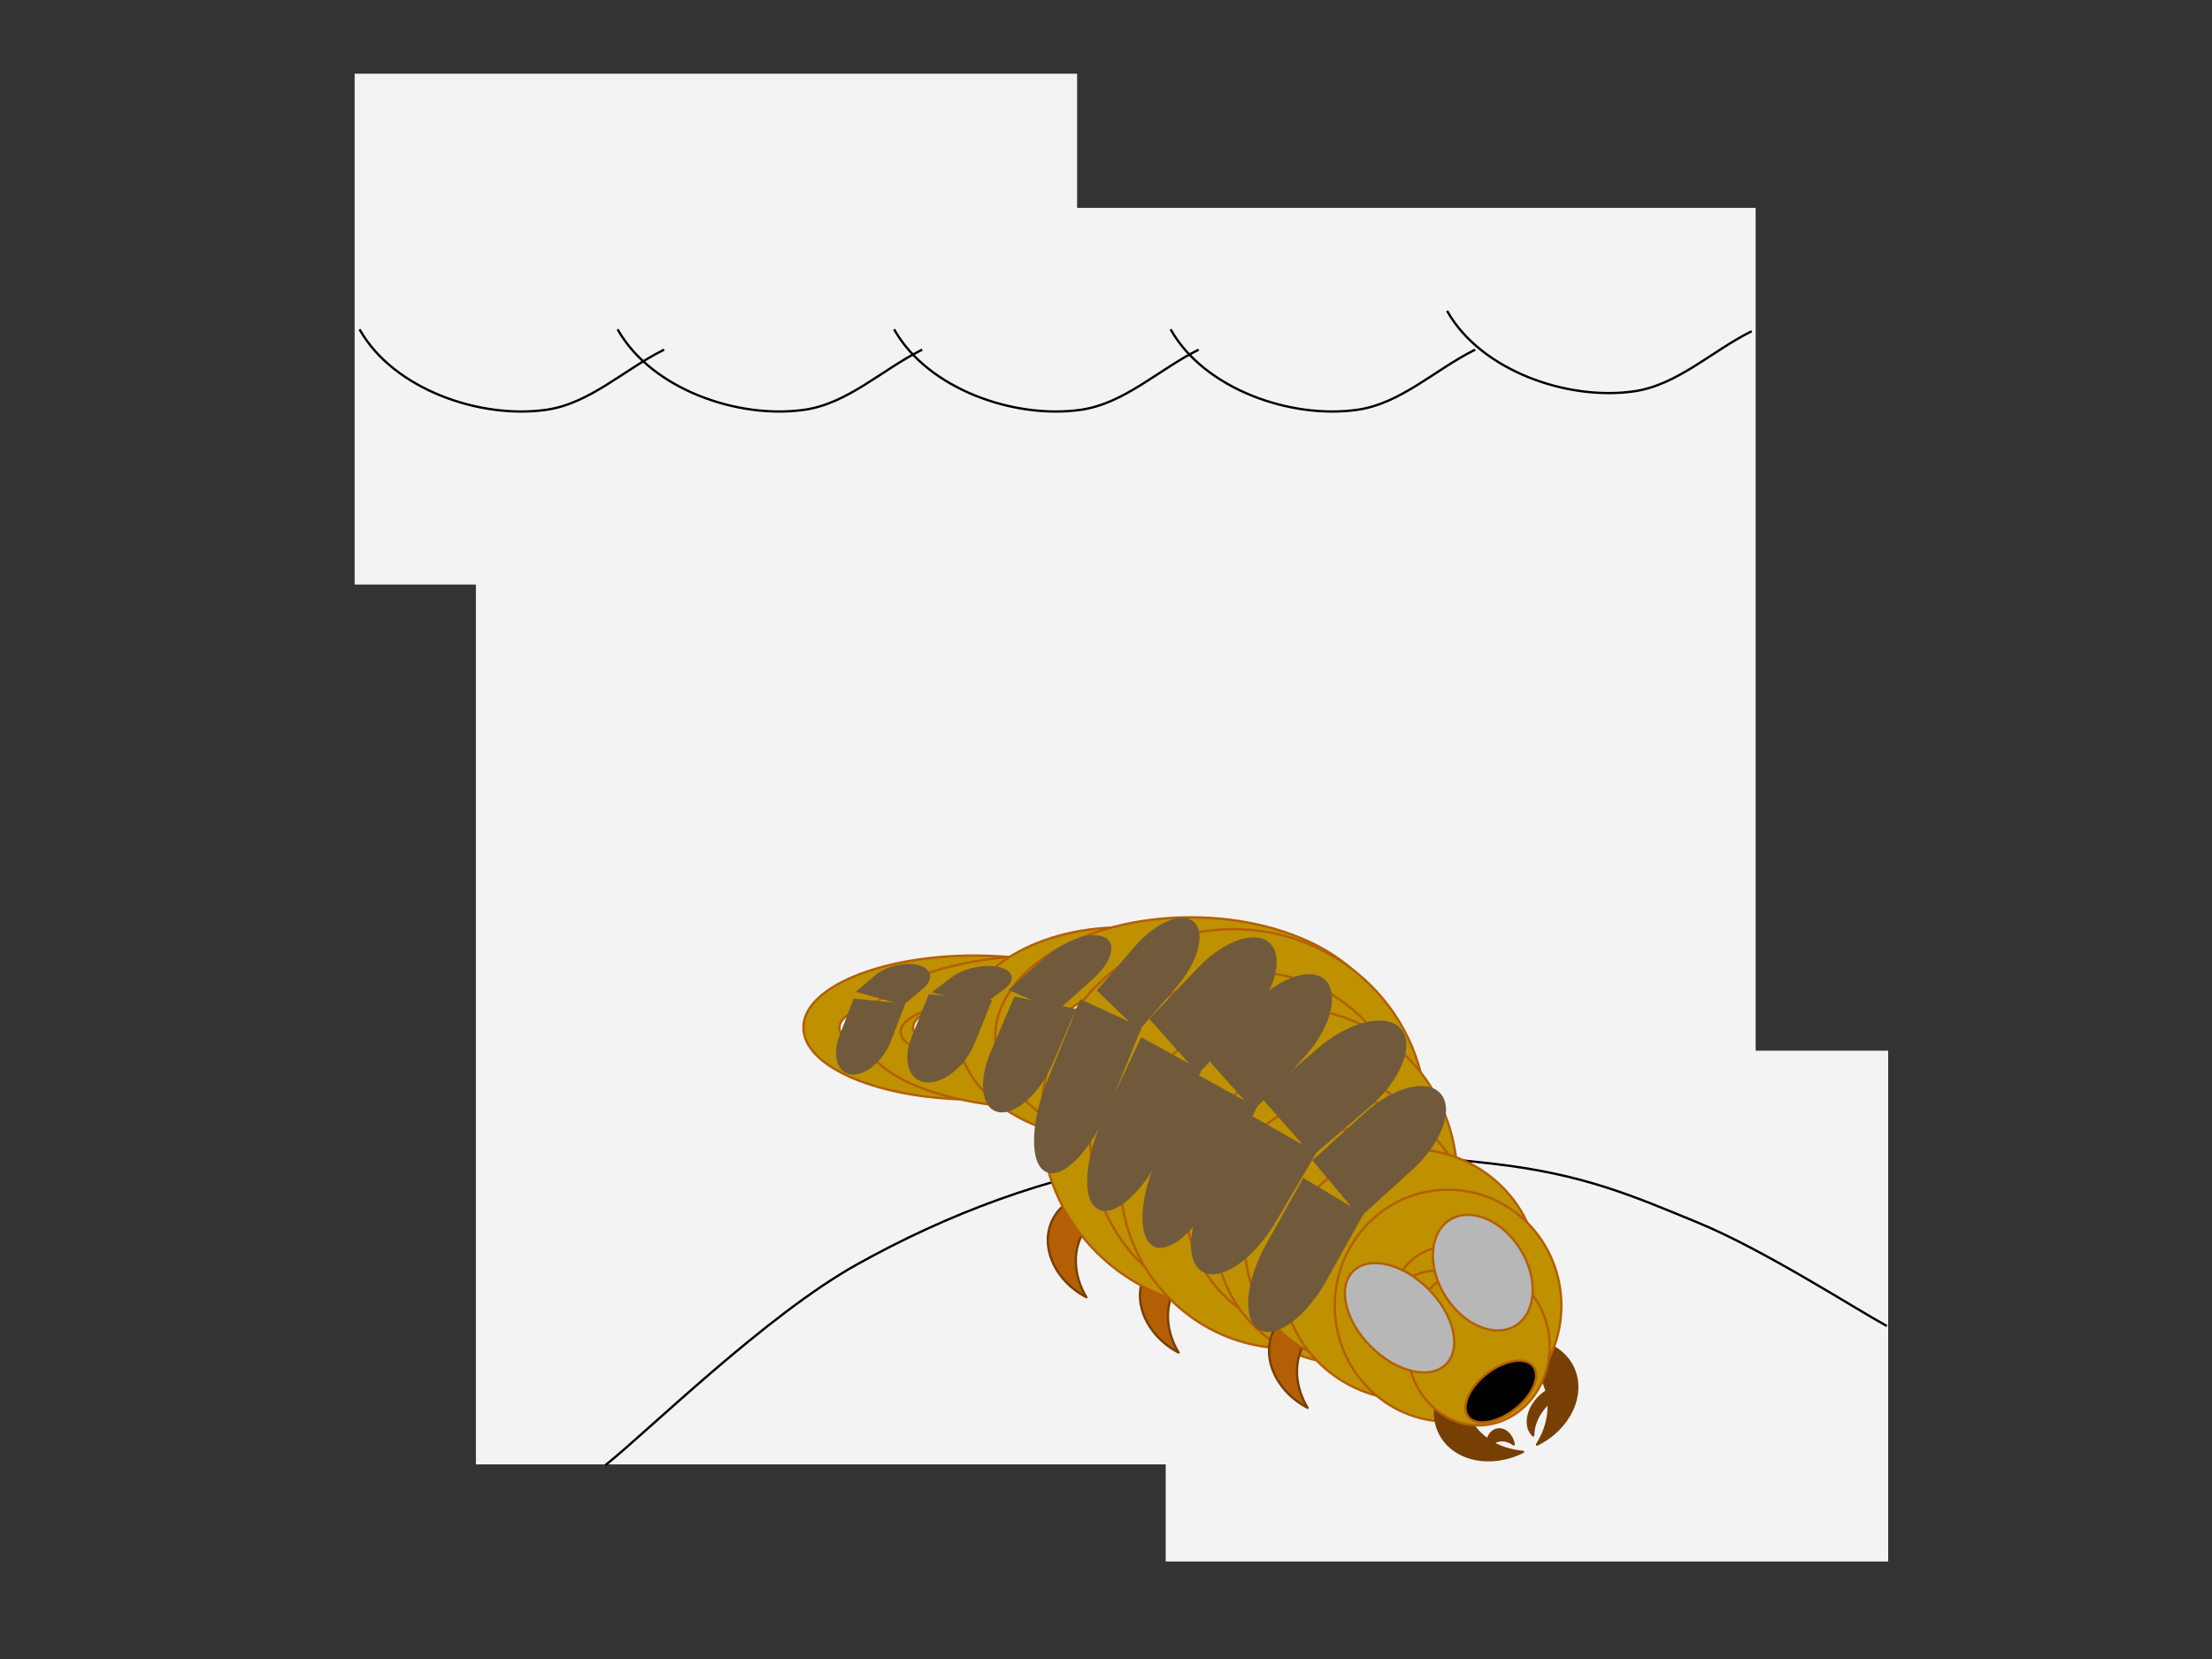
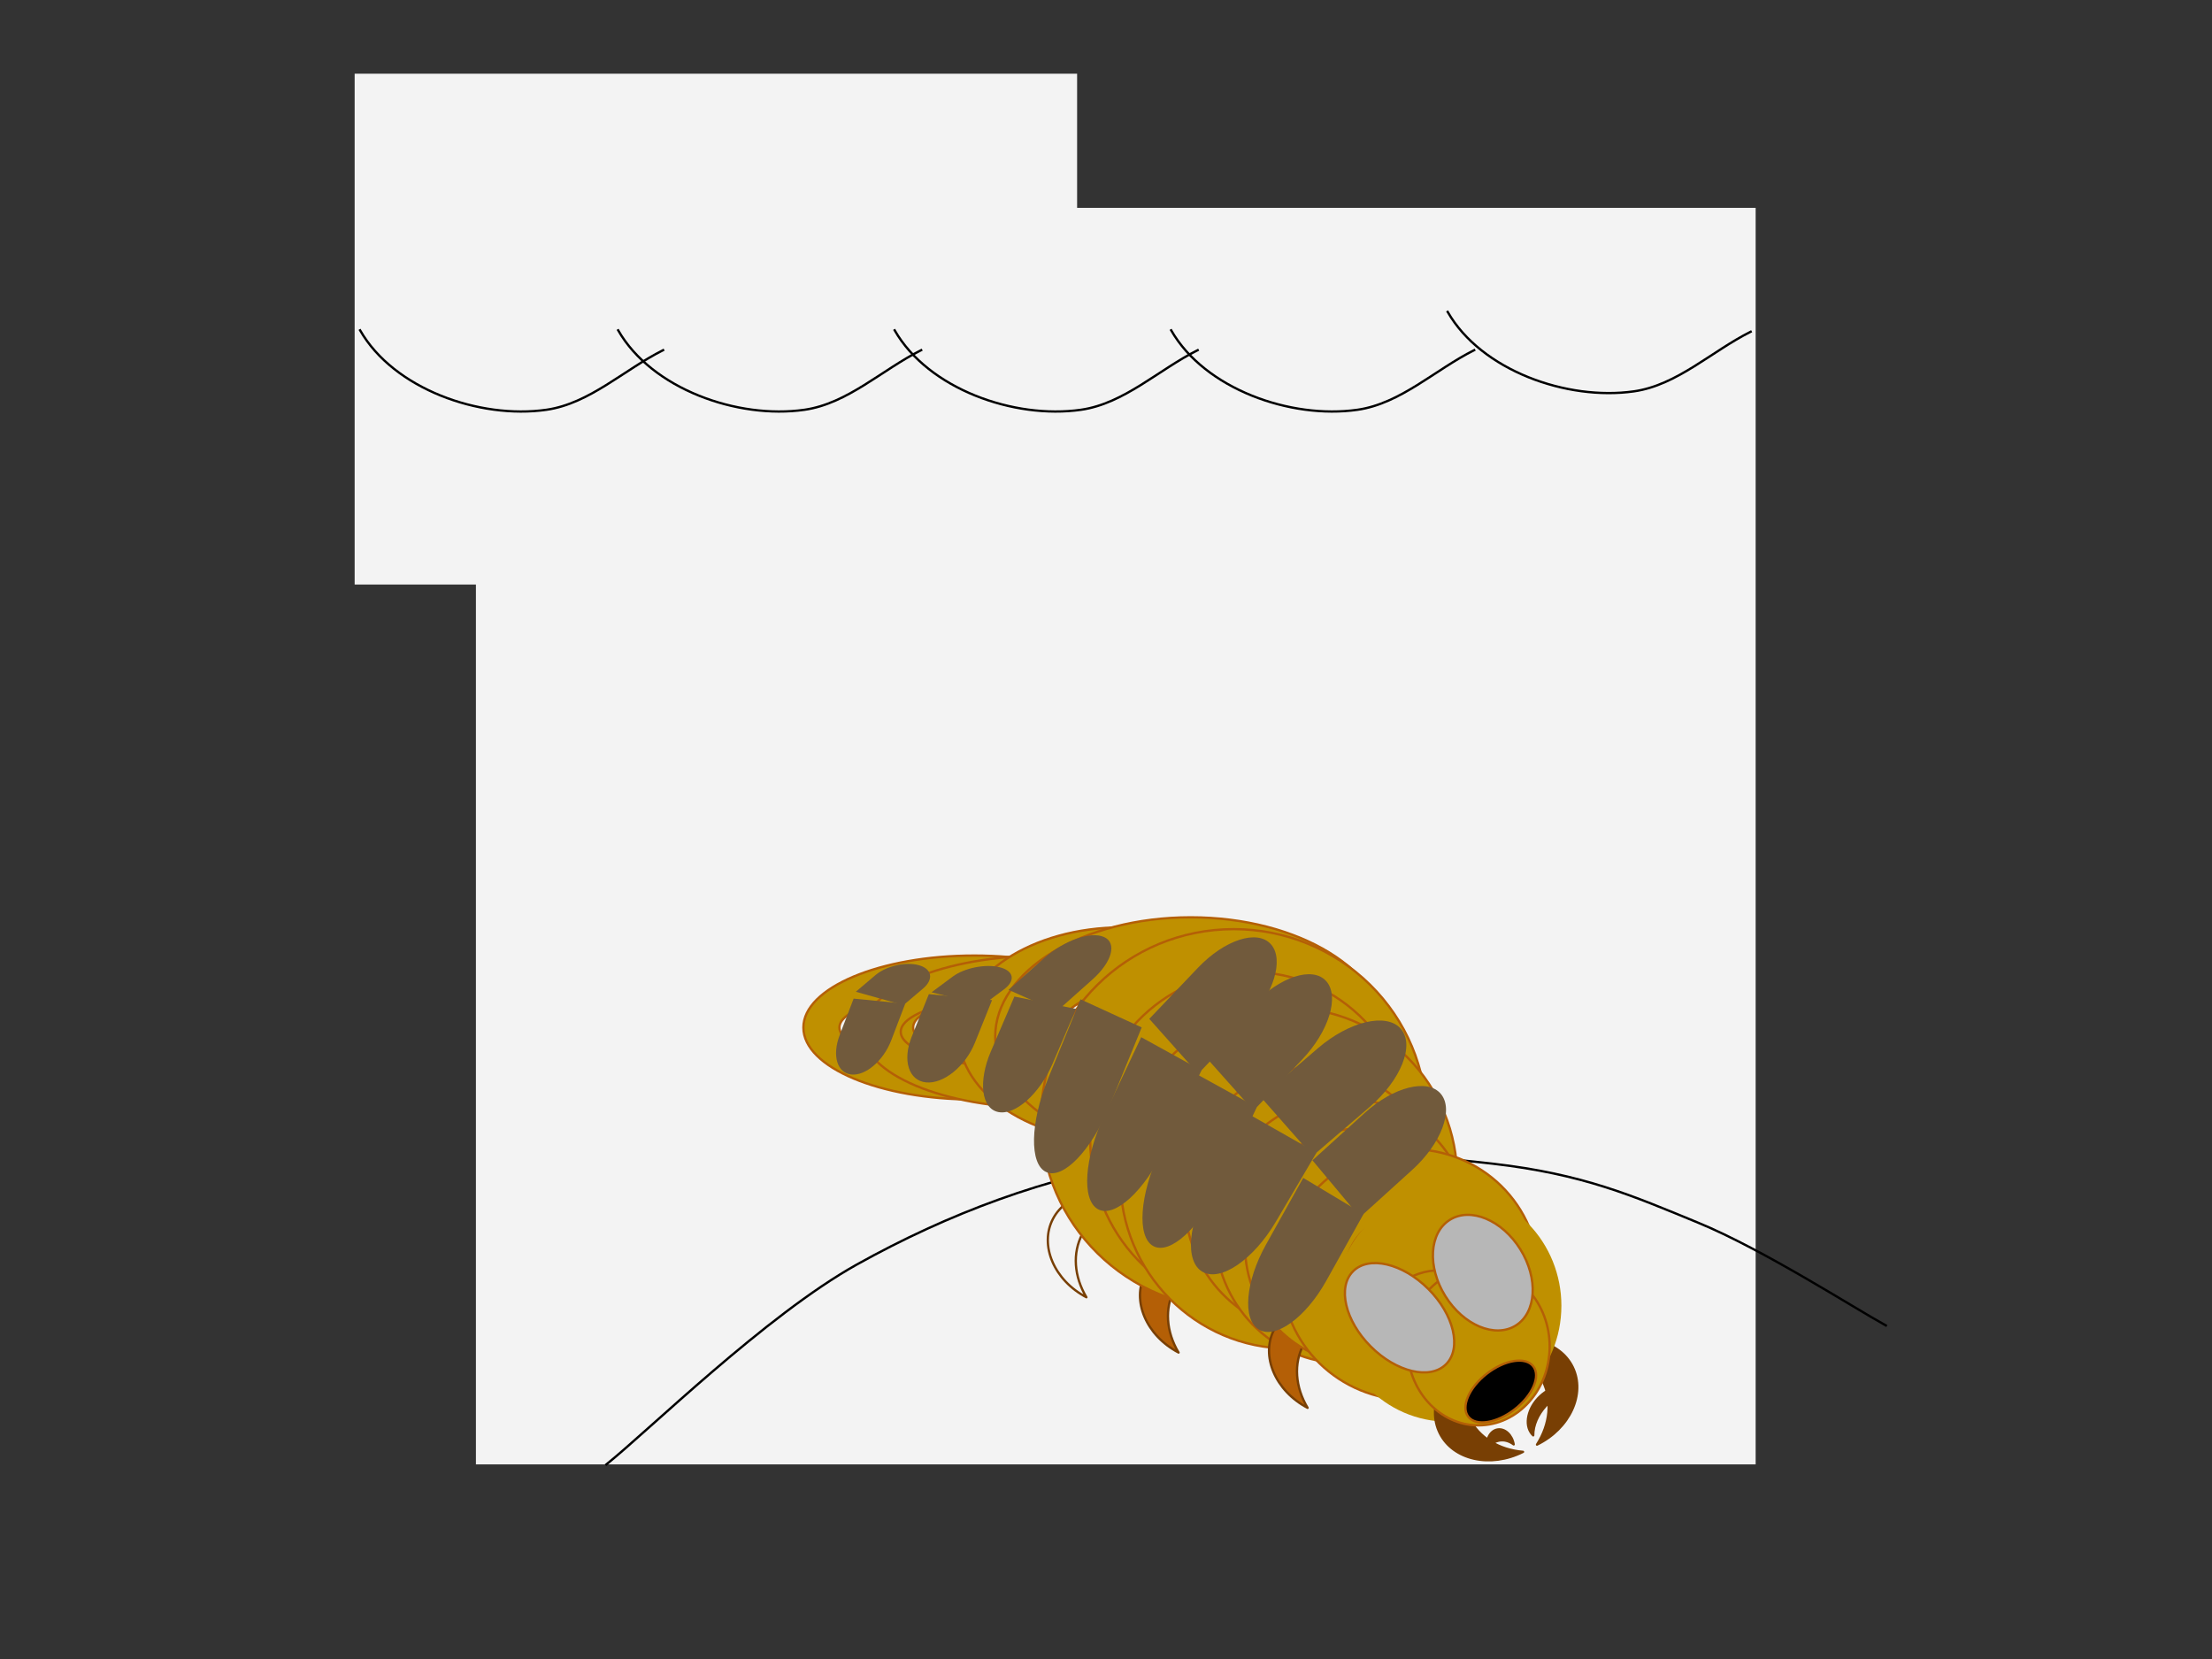
<svg xmlns="http://www.w3.org/2000/svg" version="1.1" viewBox="0.0 0.0 960.0 720.0" fill="none" stroke="none" stroke-linecap="square" stroke-miterlimit="10">
  <rect x="0.0" y="0.0" width="960.0" height="720.0" fill="#333333" stroke="none" />
  <clipPath id="p.0">
    <path d="m0 0l960.0 0l0 720.0l-960.0 0l0 -720.0z" clip-rule="nonzero" />
  </clipPath>
  <g clip-path="url(#p.0)">
    <path fill="#000000" fill-opacity="0.0" d="m0 0l960.0 0l0 720.0l-960.0 0z" fill-rule="evenodd" />
    <path fill="#b45f06" d="m361.451 480.18l0 0c-15.099 -3.288 -22.093 -10.106 -15.622 -15.228c6.471 -5.123 23.956 -6.61 39.055 -3.323l0 0c-11.371 0.316 -20.776 2.65 -25.386 6.299c-4.61 3.649 -3.886 8.189 1.953 12.252z" fill-rule="evenodd" />
    <path stroke="#783f04" stroke-width="1.0" stroke-linejoin="round" stroke-linecap="butt" d="m361.451 480.18l0 0c-15.099 -3.288 -22.093 -10.106 -15.622 -15.228c6.471 -5.123 23.956 -6.61 39.055 -3.323l0 0c-11.371 0.316 -20.776 2.65 -25.386 6.299c-4.61 3.649 -3.886 8.189 1.953 12.252z" fill-rule="evenodd" />
    <path fill="#f3f3f3" d="m206.543 90.215l555.402 0l0 545.323l-555.402 0z" fill-rule="evenodd" />
    <path fill="#f3f3f3" d="m153.916 31.987l313.543 0l0 221.701l-313.543 0z" fill-rule="evenodd" />
    <path fill="#bf9000" d="m380.668 445.95l0 0c0 -17.256 33.201 -31.244 74.157 -31.244l0 0c40.956 0 74.157 13.988 74.157 31.244l0 0c0 17.256 -33.201 31.244 -74.157 31.244l0 0c-40.956 0 -74.157 -13.988 -74.157 -31.244zm15.622 0l0 0c0 8.628 26.207 15.622 58.535 15.622c32.328 0 58.535 -6.994 58.535 -15.622c0 -8.628 -26.207 -15.622 -58.535 -15.622l0 0c-32.328 0 -58.535 6.994 -58.535 15.622z" fill-rule="evenodd" />
    <path stroke="#b45f06" stroke-width="1.0" stroke-linejoin="round" stroke-linecap="butt" d="m380.668 445.95l0 0c0 -17.256 33.201 -31.244 74.157 -31.244l0 0c40.956 0 74.157 13.988 74.157 31.244l0 0c0 17.256 -33.201 31.244 -74.157 31.244l0 0c-40.956 0 -74.157 -13.988 -74.157 -31.244zm15.622 0l0 0c0 8.628 26.207 15.622 58.535 15.622c32.328 0 58.535 -6.994 58.535 -15.622c0 -8.628 -26.207 -15.622 -58.535 -15.622l0 0c-32.328 0 -58.535 6.994 -58.535 15.622z" fill-rule="evenodd" />
-     <path fill="#f3f3f3" d="m505.916 455.987l313.543 0l0 221.701l-313.543 0z" fill-rule="evenodd" />
-     <path fill="#000000" fill-opacity="0.0" d="m263.171 635.532c18.113 -14.454 69.196 -64.699 108.677 -86.725c39.481 -22.025 82.219 -38.132 128.21 -45.428c45.991 -7.296 108.254 -2.891 147.735 1.652c39.481 4.543 60.706 13.903 89.15 25.604c28.444 11.701 67.927 37.169 81.512 44.603" fill-rule="evenodd" />
    <path stroke="#000000" stroke-width="1.0" stroke-linejoin="round" stroke-linecap="butt" d="m263.171 635.532c18.113 -14.454 69.196 -64.699 108.677 -86.725c39.481 -22.025 82.219 -38.132 128.21 -45.428c45.991 -7.296 108.254 -2.891 147.735 1.652c39.481 4.543 60.706 13.903 89.15 25.604c28.444 11.701 67.927 37.169 81.512 44.603" fill-rule="evenodd" />
    <path fill="#000000" fill-opacity="0.0" d="m1137.126 129.341l620.85 0l0 42.016l-620.85 0z" fill-rule="evenodd" />
    <path fill="#783f04" d="m646.541 584.841l0 0c14.229 -6.941 30.354 -3.14 36.016 8.488c5.662 11.628 -1.283 26.682 -15.512 33.622l0 0c5.689 -8.926 6.664 -19.055 2.63 -27.339c-4.034 -8.284 -12.604 -13.757 -23.134 -14.772z" fill-rule="evenodd" />
    <path stroke="#783f04" stroke-width="1.0" stroke-linejoin="round" stroke-linecap="butt" d="m646.541 584.841l0 0c14.229 -6.941 30.354 -3.14 36.016 8.488c5.662 11.628 -1.283 26.682 -15.512 33.622l0 0c5.689 -8.926 6.664 -19.055 2.63 -27.339c-4.034 -8.284 -12.604 -13.757 -23.134 -14.772z" fill-rule="evenodd" />
-     <path fill="#b45f06" d="m471.493 563l0 0c-14.02 -7.341 -20.514 -22.577 -14.504 -34.031c6.01 -11.454 22.247 -14.789 36.268 -7.449l0 0c-10.559 0.713 -19.293 5.934 -23.575 14.094c-4.281 8.16 -3.61 18.306 1.811 27.386z" fill-rule="evenodd" />
    <path stroke="#783f04" stroke-width="1.0" stroke-linejoin="round" stroke-linecap="butt" d="m471.493 563l0 0c-14.02 -7.341 -20.514 -22.577 -14.504 -34.031c6.01 -11.454 22.247 -14.789 36.268 -7.449l0 0c-10.559 0.713 -19.293 5.934 -23.575 14.094c-4.281 8.16 -3.61 18.306 1.811 27.386z" fill-rule="evenodd" />
    <path fill="#bf9000" d="m348.668 445.95l0 0c0 -17.256 33.201 -31.244 74.157 -31.244l0 0c40.956 0 74.157 13.988 74.157 31.244l0 0c0 17.256 -33.201 31.244 -74.157 31.244l0 0c-40.956 0 -74.157 -13.988 -74.157 -31.244zm15.622 0l0 0c0 8.628 26.207 15.622 58.535 15.622c32.328 0 58.535 -6.994 58.535 -15.622c0 -8.628 -26.207 -15.622 -58.535 -15.622l0 0c-32.328 0 -58.535 6.994 -58.535 15.622z" fill-rule="evenodd" />
    <path stroke="#b45f06" stroke-width="1.0" stroke-linejoin="round" stroke-linecap="butt" d="m348.668 445.95l0 0c0 -17.256 33.201 -31.244 74.157 -31.244l0 0c40.956 0 74.157 13.988 74.157 31.244l0 0c0 17.256 -33.201 31.244 -74.157 31.244l0 0c-40.956 0 -74.157 -13.988 -74.157 -31.244zm15.622 0l0 0c0 8.628 26.207 15.622 58.535 15.622c32.328 0 58.535 -6.994 58.535 -15.622c0 -8.628 -26.207 -15.622 -58.535 -15.622l0 0c-32.328 0 -58.535 6.994 -58.535 15.622z" fill-rule="evenodd" />
    <path fill="#bf9000" d="m374.381 447.805l0 0c0 -18.265 35.253 -33.071 78.74 -33.071l0 0c43.487 0 78.74 14.806 78.74 33.071l0 0c0 18.265 -35.253 33.071 -78.74 33.071l0 0c-43.487 0 -78.74 -14.806 -78.74 -33.071zm16.535 0c0 9.132 27.85 16.535 62.205 16.535c34.355 0 62.205 -7.403 62.205 -16.535c0 -9.132 -27.85 -16.535 -62.205 -16.535l0 0c-34.355 0 -62.205 7.403 -62.205 16.535z" fill-rule="evenodd" />
    <path stroke="#b45f06" stroke-width="1.0" stroke-linejoin="round" stroke-linecap="butt" d="m374.381 447.805l0 0c0 -18.265 35.253 -33.071 78.74 -33.071l0 0c43.487 0 78.74 14.806 78.74 33.071l0 0c0 18.265 -35.253 33.071 -78.74 33.071l0 0c-43.487 0 -78.74 -14.806 -78.74 -33.071zm16.535 0c0 9.132 27.85 16.535 62.205 16.535c34.355 0 62.205 -7.403 62.205 -16.535c0 -9.132 -27.85 -16.535 -62.205 -16.535l0 0c-34.355 0 -62.205 7.403 -62.205 16.535z" fill-rule="evenodd" />
    <path fill="#bf9000" d="m416.17 448.975l0 0c0 -25.683 31.7 -46.504 70.803 -46.504l0 0c39.103 0 70.803 20.821 70.803 46.504l0 0c0 25.683 -31.7 46.504 -70.803 46.504l0 0c-39.104 0 -70.803 -20.821 -70.803 -46.504zm23.252 0l0 0c0 12.842 21.289 23.252 47.551 23.252c26.262 0 47.551 -10.41 47.551 -23.252c0 -12.842 -21.289 -23.252 -47.551 -23.252l0 0c-26.262 0 -47.551 10.41 -47.551 23.252z" fill-rule="evenodd" />
    <path stroke="#b45f06" stroke-width="1.0" stroke-linejoin="round" stroke-linecap="butt" d="m416.17 448.975l0 0c0 -25.683 31.7 -46.504 70.803 -46.504l0 0c39.103 0 70.803 20.821 70.803 46.504l0 0c0 25.683 -31.7 46.504 -70.803 46.504l0 0c-39.104 0 -70.803 -20.821 -70.803 -46.504zm23.252 0l0 0c0 12.842 21.289 23.252 47.551 23.252c26.262 0 47.551 -10.41 47.551 -23.252c0 -12.842 -21.289 -23.252 -47.551 -23.252l0 0c-26.262 0 -47.551 10.41 -47.551 23.252z" fill-rule="evenodd" />
    <path fill="#b45f06" d="m511.493 587l0 0c-14.02 -7.341 -20.514 -22.577 -14.504 -34.031c6.01 -11.454 22.247 -14.789 36.268 -7.449l0 0c-10.559 0.713 -19.293 5.934 -23.575 14.094c-4.281 8.16 -3.61 18.306 1.811 27.386z" fill-rule="evenodd" />
    <path stroke="#783f04" stroke-width="1.0" stroke-linejoin="round" stroke-linecap="butt" d="m511.493 587l0 0c-14.02 -7.341 -20.514 -22.577 -14.504 -34.031c6.01 -11.454 22.247 -14.789 36.268 -7.449l0 0c-10.559 0.713 -19.293 5.934 -23.575 14.094c-4.281 8.16 -3.61 18.306 1.811 27.386z" fill-rule="evenodd" />
    <path fill="#bf9000" d="m431.909 449.983l0 0c0 -28.649 37.989 -51.874 84.85 -51.874l0 0c46.862 0 84.85 23.225 84.85 51.874l0 0c0 28.649 -37.989 51.874 -84.85 51.874l0 0c-46.862 0 -84.85 -23.225 -84.85 -51.874zm25.937 0l0 0c0 14.325 26.376 25.937 58.913 25.937c32.537 0 58.913 -11.612 58.913 -25.937c0 -14.325 -26.376 -25.937 -58.913 -25.937l0 0c-32.537 0 -58.913 11.612 -58.913 25.937z" fill-rule="evenodd" />
    <path stroke="#b45f06" stroke-width="1.0" stroke-linejoin="round" stroke-linecap="butt" d="m431.909 449.983l0 0c0 -28.649 37.989 -51.874 84.85 -51.874l0 0c46.862 0 84.85 23.225 84.85 51.874l0 0c0 28.649 -37.989 51.874 -84.85 51.874l0 0c-46.862 0 -84.85 -23.225 -84.85 -51.874zm25.937 0l0 0c0 14.325 26.376 25.937 58.913 25.937c32.537 0 58.913 -11.612 58.913 -25.937c0 -14.325 -26.376 -25.937 -58.913 -25.937l0 0c-32.537 0 -58.913 11.612 -58.913 25.937z" fill-rule="evenodd" />
    <path fill="#bf9000" d="m451.806 485.649l0 0c0 -45.513 37.453 -82.409 83.654 -82.409l0 0c22.186 0 43.464 8.682 59.152 24.137c15.688 15.455 24.502 36.416 24.502 58.272l0 0c0 45.513 -37.453 82.409 -83.654 82.409l0 0c-46.201 0 -83.654 -36.896 -83.654 -82.409zm41.205 0c0 22.757 19.005 41.205 42.449 41.205c23.444 0 42.449 -18.448 42.449 -41.205l0 0c0 -22.757 -19.005 -41.205 -42.449 -41.205l0 0c-23.444 0 -42.449 18.448 -42.449 41.205z" fill-rule="evenodd" />
    <path stroke="#b45f06" stroke-width="1.0" stroke-linejoin="round" stroke-linecap="butt" d="m451.806 485.649l0 0c0 -45.513 37.453 -82.409 83.654 -82.409l0 0c22.186 0 43.464 8.682 59.152 24.137c15.688 15.455 24.502 36.416 24.502 58.272l0 0c0 45.513 -37.453 82.409 -83.654 82.409l0 0c-46.201 0 -83.654 -36.896 -83.654 -82.409zm41.205 0c0 22.757 19.005 41.205 42.449 41.205c23.444 0 42.449 -18.448 42.449 -41.205l0 0c0 -22.757 -19.005 -41.205 -42.449 -41.205l0 0c-23.444 0 -42.449 18.448 -42.449 41.205z" fill-rule="evenodd" />
    <path fill="#bf9000" d="m473.165 494.957l0 0c0 -40.373 31.298 -73.102 69.906 -73.102l0 0c18.54 0 36.321 7.702 49.431 21.411c13.11 13.709 20.475 32.303 20.475 51.691l0 0c0 40.373 -31.298 73.102 -69.906 73.102l0 0c-38.608 0 -69.906 -32.729 -69.906 -73.102zm34.953 0l0 0c0 21.069 15.649 38.15 34.953 38.15c19.304 0 34.953 -17.08 34.953 -38.15l0 0c0 -21.069 -15.649 -38.15 -34.953 -38.15l0 0c-19.304 0 -34.953 17.08 -34.953 38.15z" fill-rule="evenodd" />
    <path stroke="#b45f06" stroke-width="1.0" stroke-linejoin="round" stroke-linecap="butt" d="m473.165 494.957l0 0c0 -40.373 31.298 -73.102 69.906 -73.102l0 0c18.54 0 36.321 7.702 49.431 21.411c13.11 13.709 20.475 32.303 20.475 51.691l0 0c0 40.373 -31.298 73.102 -69.906 73.102l0 0c-38.608 0 -69.906 -32.729 -69.906 -73.102zm34.953 0l0 0c0 21.069 15.649 38.15 34.953 38.15c19.304 0 34.953 -17.08 34.953 -38.15l0 0c0 -21.069 -15.649 -38.15 -34.953 -38.15l0 0c-19.304 0 -34.953 17.08 -34.953 38.15z" fill-rule="evenodd" />
    <path fill="#bf9000" d="m486.184 511.345l0 0c0 -40.817 32.736 -73.905 73.118 -73.905l0 0c19.392 0 37.99 7.786 51.702 21.646c13.712 13.86 21.416 32.658 21.416 52.259l0 0c0 40.817 -32.736 73.906 -73.118 73.906l0 0c-40.382 0 -73.118 -33.089 -73.118 -73.906zm36.559 0l0 0c0 20.626 16.368 37.346 36.559 37.346c20.191 0 36.559 -16.721 36.559 -37.346c0 -20.626 -16.368 -37.346 -36.559 -37.346l0 0c-20.191 0 -36.559 16.721 -36.559 37.346z" fill-rule="evenodd" />
    <path stroke="#b45f06" stroke-width="1.0" stroke-linejoin="round" stroke-linecap="butt" d="m486.184 511.345l0 0c0 -40.817 32.736 -73.905 73.118 -73.905l0 0c19.392 0 37.99 7.786 51.702 21.646c13.712 13.86 21.416 32.658 21.416 52.259l0 0c0 40.817 -32.736 73.906 -73.118 73.906l0 0c-40.382 0 -73.118 -33.089 -73.118 -73.906zm36.559 0l0 0c0 20.626 16.368 37.346 36.559 37.346c20.191 0 36.559 -16.721 36.559 -37.346c0 -20.626 -16.368 -37.346 -36.559 -37.346l0 0c-20.191 0 -36.559 16.721 -36.559 37.346z" fill-rule="evenodd" />
    <path fill="#bf9000" d="m514.132 520.764l0 0c0 -31.772 24.952 -57.528 55.732 -57.528l0 0c14.781 0 28.957 6.061 39.409 16.849c10.452 10.789 16.324 25.421 16.324 40.678l0 0c0 31.772 -24.952 57.528 -55.732 57.528l0 0c-30.78 0 -55.732 -25.756 -55.732 -57.528zm27.866 0l0 0c0 16.382 12.476 29.661 27.866 29.661c15.39 0 27.866 -13.28 27.866 -29.661c0 -16.382 -12.476 -29.661 -27.866 -29.661l0 0c-15.39 0 -27.866 13.28 -27.866 29.661z" fill-rule="evenodd" />
    <path stroke="#b45f06" stroke-width="1.0" stroke-linejoin="round" stroke-linecap="butt" d="m514.132 520.764l0 0c0 -31.772 24.952 -57.528 55.732 -57.528l0 0c14.781 0 28.957 6.061 39.409 16.849c10.452 10.789 16.324 25.421 16.324 40.678l0 0c0 31.772 -24.952 57.528 -55.732 57.528l0 0c-30.78 0 -55.732 -25.756 -55.732 -57.528zm27.866 0l0 0c0 16.382 12.476 29.661 27.866 29.661c15.39 0 27.866 -13.28 27.866 -29.661c0 -16.382 -12.476 -29.661 -27.866 -29.661l0 0c-15.39 0 -27.866 13.28 -27.866 29.661z" fill-rule="evenodd" />
    <path fill="#bf9000" d="m527.234 534.079l0 0c0 -31.772 24.952 -57.528 55.732 -57.528l0 0c14.781 0 28.957 6.061 39.409 16.849c10.452 10.789 16.324 25.421 16.324 40.678l0 0c0 31.772 -24.952 57.528 -55.732 57.528l0 0c-30.78 0 -55.732 -25.756 -55.732 -57.528zm27.866 0l0 0c0 16.382 12.476 29.661 27.866 29.661c15.39 0 27.866 -13.28 27.866 -29.661c0 -16.382 -12.476 -29.661 -27.866 -29.661l0 0c-15.39 0 -27.866 13.28 -27.866 29.661z" fill-rule="evenodd" />
    <path stroke="#b45f06" stroke-width="1.0" stroke-linejoin="round" stroke-linecap="butt" d="m527.234 534.079l0 0c0 -31.772 24.952 -57.528 55.732 -57.528l0 0c14.781 0 28.957 6.061 39.409 16.849c10.452 10.789 16.324 25.421 16.324 40.678l0 0c0 31.772 -24.952 57.528 -55.732 57.528l0 0c-30.78 0 -55.732 -25.756 -55.732 -57.528zm27.866 0l0 0c0 16.382 12.476 29.661 27.866 29.661c15.39 0 27.866 -13.28 27.866 -29.661c0 -16.382 -12.476 -29.661 -27.866 -29.661l0 0c-15.39 0 -27.866 13.28 -27.866 29.661z" fill-rule="evenodd" />
    <path fill="#b45f06" d="m567.493 611l0 0c-14.02 -7.341 -20.514 -22.577 -14.504 -34.031c6.01 -11.454 22.247 -14.789 36.268 -7.449l0 0c-10.559 0.713 -19.293 5.934 -23.575 14.094c-4.281 8.16 -3.61 18.306 1.811 27.386z" fill-rule="evenodd" />
    <path stroke="#783f04" stroke-width="1.0" stroke-linejoin="round" stroke-linecap="butt" d="m567.493 611l0 0c-14.02 -7.341 -20.514 -22.577 -14.504 -34.031c6.01 -11.454 22.247 -14.789 36.268 -7.449l0 0c-10.559 0.713 -19.293 5.934 -23.575 14.094c-4.281 8.16 -3.61 18.306 1.811 27.386z" fill-rule="evenodd" />
    <path fill="#bf9000" d="m540.336 540.732l0 0c0 -28.093 22.019 -50.866 49.181 -50.866l0 0c13.044 0 25.553 5.359 34.776 14.898c9.223 9.539 14.405 22.477 14.405 35.968l0 0c0 28.093 -22.019 50.866 -49.181 50.866l0 0c-27.162 0 -49.181 -22.774 -49.181 -50.866zm24.591 0l0 0c0 14.512 11.01 26.276 24.591 26.276c13.581 0 24.591 -11.764 24.591 -26.276l0 0c0 -14.512 -11.01 -26.276 -24.591 -26.276l0 0c-13.581 0 -24.591 11.764 -24.591 26.276z" fill-rule="evenodd" />
    <path stroke="#b45f06" stroke-width="1.0" stroke-linejoin="round" stroke-linecap="butt" d="m540.336 540.732l0 0c0 -28.093 22.019 -50.866 49.181 -50.866l0 0c13.044 0 25.553 5.359 34.776 14.898c9.223 9.539 14.405 22.477 14.405 35.968l0 0c0 28.093 -22.019 50.866 -49.181 50.866l0 0c-27.162 0 -49.181 -22.774 -49.181 -50.866zm24.591 0l0 0c0 14.512 11.01 26.276 24.591 26.276c13.581 0 24.591 -11.764 24.591 -26.276l0 0c0 -14.512 -11.01 -26.276 -24.591 -26.276l0 0c-13.581 0 -24.591 11.764 -24.591 26.276z" fill-rule="evenodd" />
    <path fill="#bf9000" d="m556.336 553.15l0 0c0 -30.084 24.952 -54.472 55.732 -54.472l0 0c14.781 0 28.957 5.739 39.409 15.955c10.452 10.216 16.324 24.071 16.324 38.518l0 0c0 30.084 -24.952 54.472 -55.732 54.472l0 0c-30.78 0 -55.732 -24.388 -55.732 -54.472zm27.236 0c0 15.042 12.758 27.236 28.496 27.236c15.738 0 28.496 -12.194 28.496 -27.236l0 0c0 -15.042 -12.758 -27.236 -28.496 -27.236l0 0c-15.738 0 -28.496 12.194 -28.496 27.236z" fill-rule="evenodd" />
    <path stroke="#b45f06" stroke-width="1.0" stroke-linejoin="round" stroke-linecap="butt" d="m556.336 553.15l0 0c0 -30.084 24.952 -54.472 55.732 -54.472l0 0c14.781 0 28.957 5.739 39.409 15.955c10.452 10.216 16.324 24.071 16.324 38.518l0 0c0 30.084 -24.952 54.472 -55.732 54.472l0 0c-30.78 0 -55.732 -24.388 -55.732 -54.472zm27.236 0c0 15.042 12.758 27.236 28.496 27.236c15.738 0 28.496 -12.194 28.496 -27.236l0 0c0 -15.042 -12.758 -27.236 -28.496 -27.236l0 0c-15.738 0 -28.496 12.194 -28.496 27.236z" fill-rule="evenodd" />
    <path fill="#bf9000" d="m582.541 570.039l0 0c0 -20.735 19.093 -37.543 42.646 -37.543l0 0c23.553 0 42.646 16.809 42.646 37.543l0 0c0 20.735 -19.093 37.543 -42.646 37.543l0 0c-23.553 0 -42.646 -16.809 -42.646 -37.543zm18.772 0c0 10.367 10.689 18.772 23.874 18.772c13.185 0 23.874 -8.404 23.874 -18.772c0 -10.367 -10.689 -18.772 -23.874 -18.772l0 0c-13.185 0 -23.874 8.404 -23.874 18.772z" fill-rule="evenodd" />
    <path stroke="#b45f06" stroke-width="1.0" stroke-linejoin="round" stroke-linecap="butt" d="m582.541 570.039l0 0c0 -20.735 19.093 -37.543 42.646 -37.543l0 0c23.553 0 42.646 16.809 42.646 37.543l0 0c0 20.735 -19.093 37.543 -42.646 37.543l0 0c-23.553 0 -42.646 -16.809 -42.646 -37.543zm18.772 0c0 10.367 10.689 18.772 23.874 18.772c13.185 0 23.874 -8.404 23.874 -18.772c0 -10.367 -10.689 -18.772 -23.874 -18.772l0 0c-13.185 0 -23.874 8.404 -23.874 18.772z" fill-rule="evenodd" />
    <path fill="#bf9000" d="m579.276 566.656l0 0c0 -27.806 22.019 -50.346 49.181 -50.346l0 0c13.044 0 25.553 5.304 34.776 14.746c9.223 9.442 14.405 22.248 14.405 35.6l0 0c0 27.806 -22.019 50.346 -49.181 50.346l0 0c-27.162 0 -49.181 -22.541 -49.181 -50.346zm24.591 0l0 0c0 14.225 11.01 25.756 24.591 25.756c13.581 0 24.591 -11.531 24.591 -25.756c0 -14.225 -11.01 -25.756 -24.591 -25.756l0 0c-13.581 0 -24.591 11.531 -24.591 25.756z" fill-rule="evenodd" />
-     <path stroke="#b45f06" stroke-width="1.0" stroke-linejoin="round" stroke-linecap="butt" d="m579.276 566.656l0 0c0 -27.806 22.019 -50.346 49.181 -50.346l0 0c13.044 0 25.553 5.304 34.776 14.746c9.223 9.442 14.405 22.248 14.405 35.6l0 0c0 27.806 -22.019 50.346 -49.181 50.346l0 0c-27.162 0 -49.181 -22.541 -49.181 -50.346zm24.591 0l0 0c0 14.225 11.01 25.756 24.591 25.756c13.581 0 24.591 -11.531 24.591 -25.756c0 -14.225 -11.01 -25.756 -24.591 -25.756l0 0c-13.581 0 -24.591 11.531 -24.591 25.756z" fill-rule="evenodd" />
-     <path fill="#783f04" d="m660.987 630.101l0 0c-14.142 7.114 -30.309 3.512 -36.11 -8.047c-5.801 -11.559 0.96 -26.697 15.102 -33.811c-5.58 8.995 -6.432 19.136 -2.299 27.37c4.133 8.234 12.768 13.602 23.307 14.488z" fill-rule="evenodd" />
+     <path fill="#783f04" d="m660.987 630.101l0 0c-14.142 7.114 -30.309 3.512 -36.11 -8.047c-5.801 -11.559 0.96 -26.697 15.102 -33.811c-5.58 8.995 -6.432 19.136 -2.299 27.37c4.133 8.234 12.768 13.602 23.307 14.488" fill-rule="evenodd" />
    <path stroke="#783f04" stroke-width="1.0" stroke-linejoin="round" stroke-linecap="butt" d="m660.987 630.101l0 0c-14.142 7.114 -30.309 3.512 -36.11 -8.047c-5.801 -11.559 0.96 -26.697 15.102 -33.811c-5.58 8.995 -6.432 19.136 -2.299 27.37c4.133 8.234 12.768 13.602 23.307 14.488z" fill-rule="evenodd" />
    <path fill="#bf9000" d="m610.747 584.363l0 0c0 -18.908 13.833 -34.236 30.898 -34.236l0 0c8.195 0 16.053 3.607 21.848 10.028c5.794 6.421 9.05 15.129 9.05 24.209l0 0c0 18.908 -13.833 34.236 -30.898 34.236l0 0c-17.064 0 -30.898 -15.328 -30.898 -34.236z" fill-rule="evenodd" />
    <path stroke="#b45f06" stroke-width="1.0" stroke-linejoin="round" stroke-linecap="butt" d="m610.747 584.363l0 0c0 -18.908 13.833 -34.236 30.898 -34.236l0 0c8.195 0 16.053 3.607 21.848 10.028c5.794 6.421 9.05 15.129 9.05 24.209l0 0c0 18.908 -13.833 34.236 -30.898 34.236l0 0c-17.064 0 -30.898 -15.328 -30.898 -34.236z" fill-rule="evenodd" />
    <path fill="#000000" d="m637.234 614.853l0 0c-3.331 -4.279 0.279 -12.648 8.063 -18.693l0 0c7.784 -6.045 16.795 -7.476 20.126 -3.197l0 0c3.331 4.279 -0.279 12.648 -8.063 18.693l0 0c-7.784 6.045 -16.795 7.476 -20.126 3.197z" fill-rule="evenodd" />
    <path stroke="#b45f06" stroke-width="1.0" stroke-linejoin="round" stroke-linecap="butt" d="m637.234 614.853l0 0c-3.331 -4.279 0.279 -12.648 8.063 -18.693l0 0c7.784 -6.045 16.795 -7.476 20.126 -3.197l0 0c3.331 4.279 -0.279 12.648 -8.063 18.693l0 0c-7.784 6.045 -16.795 7.476 -20.126 3.197z" fill-rule="evenodd" />
    <path fill="#b7b7b7" d="m587.228 551.727l0 0c6.897 -6.897 21.52 -3.456 32.661 7.685l0 0c11.141 11.141 14.582 25.764 7.685 32.661l0 0c-6.897 6.897 -21.52 3.456 -32.661 -7.685l0 0c-11.141 -11.141 -14.582 -25.764 -7.685 -32.661z" fill-rule="evenodd" />
    <path stroke="#b45f06" stroke-width="1.0" stroke-linejoin="round" stroke-linecap="butt" d="m587.228 551.727l0 0c6.897 -6.897 21.52 -3.456 32.661 7.685l0 0c11.141 11.141 14.582 25.764 7.685 32.661l0 0c-6.897 6.897 -21.52 3.456 -32.661 -7.685l0 0c-11.141 -11.141 -14.582 -25.764 -7.685 -32.661z" fill-rule="evenodd" />
    <path fill="#b7b7b7" d="m629.251 529.384l0 0c8.993 -5.601 22.678 0.131 30.567 12.803l0 0c7.888 12.672 6.993 27.485 -2.0 33.087l0 0c-8.993 5.601 -22.678 -0.131 -30.567 -12.803l0 0c-7.889 -12.672 -6.993 -27.485 2.0 -33.087z" fill-rule="evenodd" />
    <path stroke="#b45f06" stroke-width="1.0" stroke-linejoin="round" stroke-linecap="butt" d="m629.251 529.384l0 0c8.993 -5.601 22.678 0.131 30.567 12.803l0 0c7.888 12.672 6.993 27.485 -2.0 33.087l0 0c-8.993 5.601 -22.678 -0.131 -30.567 -12.803l0 0c-7.889 -12.672 -6.993 -27.485 2.0 -33.087z" fill-rule="evenodd" />
    <path fill="#715a3c" d="m591.765 526.894l-16.173 28.976l0 0c-8.932 16.003 -22.032 25.465 -29.26 21.134c-7.228 -4.331 -5.846 -20.816 3.087 -36.819l16.173 -28.976z" fill-rule="evenodd" />
    <path fill="#715a3c" d="m569.6 503.575l22.709 -20.583l0 0c12.542 -11.368 27.327 -15.055 33.024 -8.236c5.697 6.819 0.148 21.562 -12.394 32.929l-22.709 20.583z" fill-rule="evenodd" />
    <path fill="#715a3c" d="m571.351 500.251l-17.606 29.906l0 0c-9.724 16.516 -23.98 26.281 -31.843 21.811c-7.862 -4.47 -6.354 -21.484 3.37 -38.0l17.606 -29.905z" fill-rule="evenodd" />
    <path fill="#715a3c" d="m547.232 476.186l24.724 -21.244l0 0c13.655 -11.733 29.752 -15.54 35.953 -8.504c6.201 7.036 0.159 22.251 -13.496 33.984l-24.724 21.244z" fill-rule="evenodd" />
    <path fill="#715a3c" d="m521.421 464.561l-15.921 33.717l0 0c-8.793 18.621 -21.773 30.487 -28.992 26.504c-7.219 -3.983 -5.943 -22.308 2.85 -40.929l15.921 -33.717z" fill-rule="evenodd" />
    <path fill="#715a3c" d="m498.784 442.188l21.087 -22.142l0 0c11.646 -12.229 25.839 -16.811 31.701 -10.236c5.862 6.575 1.173 21.819 -10.472 34.047l-21.087 22.142z" fill-rule="evenodd" />
    <path fill="#715a3c" d="m495.49 445.891l-14.094 34.425l0 0c-7.784 19.013 -20.038 31.697 -27.37 28.331c-7.332 -3.366 -6.965 -21.507 0.819 -40.52l14.094 -34.425z" fill-rule="evenodd" />
-     <path fill="#715a3c" d="m475.995 429.882l16.598 -19.197l0 0c9.167 -10.602 20.667 -15.284 25.685 -10.457c5.018 4.827 1.655 17.335 -7.512 27.937l-16.598 19.197z" fill-rule="evenodd" />
    <path fill="#715a3c" d="m467.01 437.868l-10.173 23.717l0 0c-5.619 13.098 -16.166 22.518 -23.559 21.039c-7.393 -1.479 -8.831 -13.295 -3.213 -26.394l10.173 -23.717z" fill-rule="evenodd" />
    <path fill="#715a3c" d="m437.712 429.583l15.48 -13.795l0 0c8.55 -7.619 20.162 -11.708 25.937 -9.134c5.775 2.574 3.526 10.838 -5.024 18.457l-15.48 13.795z" fill-rule="evenodd" />
    <path fill="#715a3c" d="m430.555 434.036l-7.449 18.504l0 0c-4.114 10.219 -13.59 17.926 -21.165 17.213c-7.575 -0.713 -10.382 -9.576 -6.268 -19.795l7.449 -18.504z" fill-rule="evenodd" />
    <path fill="#715a3c" d="m404.284 430.664l9.181 -6.819l0 0c5.071 -3.766 14.18 -5.592 20.346 -4.079c6.166 1.513 7.055 5.793 1.984 9.559l-9.181 6.819z" fill-rule="evenodd" />
    <path fill="#715a3c" d="m392.867 435.598l-6.079 15.921l0 0c-3.357 8.793 -11.092 15.428 -17.276 14.819c-6.184 -0.609 -8.475 -8.231 -5.118 -17.024l6.079 -15.921z" fill-rule="evenodd" />
    <path fill="#715a3c" d="m371.427 430.421l8.504 -7.213l0 0c4.697 -3.983 13.136 -5.915 18.85 -4.315c5.714 1.6 6.539 6.127 1.842 10.11l-8.504 7.213z" fill-rule="evenodd" />
    <path fill="#715a3c" d="m545.421 480.561l-15.921 33.717l0 0c-8.793 18.621 -21.773 30.487 -28.992 26.504c-7.219 -3.983 -5.943 -22.308 2.85 -40.929l15.921 -33.717z" fill-rule="evenodd" />
    <path fill="#715a3c" d="m522.784 458.188l21.087 -22.142l0 0c11.646 -12.229 25.839 -16.811 31.701 -10.236c5.862 6.575 1.173 21.819 -10.472 34.047l-21.087 22.142z" fill-rule="evenodd" />
    <path fill="#783f04" d="m665.412 622.939l0 0c-3.809 -3.531 -2.879 -10.723 2.079 -16.063c4.957 -5.34 12.065 -6.807 15.874 -3.276l0 0c-4.29 0.27 -8.893 2.668 -12.425 6.472c-3.532 3.804 -5.58 8.571 -5.528 12.866z" fill-rule="evenodd" />
    <path stroke="#783f04" stroke-width="1.0" stroke-linejoin="round" stroke-linecap="butt" d="m665.412 622.939l0 0c-3.809 -3.531 -2.879 -10.723 2.079 -16.063c4.957 -5.34 12.065 -6.807 15.874 -3.276l0 0c-4.29 0.27 -8.893 2.668 -12.425 6.472c-3.532 3.804 -5.58 8.571 -5.528 12.866z" fill-rule="evenodd" />
    <path fill="#783f04" d="m645.469 628.783l0 0c-0.696 -4.105 1.307 -7.863 4.472 -8.394c3.166 -0.531 6.296 2.367 6.992 6.472l0 0c-3.934 -2.983 -8.731 -2.179 -11.465 1.921z" fill-rule="evenodd" />
    <path stroke="#783f04" stroke-width="1.0" stroke-linejoin="round" stroke-linecap="butt" d="m645.469 628.783l0 0c-0.696 -4.105 1.307 -7.863 4.472 -8.394c3.166 -0.531 6.296 2.367 6.992 6.472l0 0c-3.934 -2.983 -8.731 -2.179 -11.465 1.921z" fill-rule="evenodd" />
    <path fill="#000000" fill-opacity="0.0" d="m156.289 143.354c14.533 25.437 51.836 38.637 80.837 34.491c18.77 -2.684 33.698 -17.393 50.659 -25.869" fill-rule="evenodd" />
    <path stroke="#000000" stroke-width="1.0" stroke-linejoin="round" stroke-linecap="butt" d="m156.289 143.354c14.533 25.437 51.836 38.637 80.837 34.491c18.77 -2.684 33.698 -17.393 50.659 -25.869" fill-rule="evenodd" />
    <path fill="#000000" fill-opacity="0.0" d="m268.289 143.354c14.533 25.437 51.836 38.637 80.837 34.491c18.77 -2.684 33.698 -17.393 50.659 -25.869" fill-rule="evenodd" />
    <path stroke="#000000" stroke-width="1.0" stroke-linejoin="round" stroke-linecap="butt" d="m268.289 143.354c14.533 25.437 51.836 38.637 80.837 34.491c18.77 -2.684 33.698 -17.393 50.659 -25.869" fill-rule="evenodd" />
    <path fill="#000000" fill-opacity="0.0" d="m388.289 143.354c14.533 25.437 51.836 38.637 80.837 34.491c18.77 -2.684 33.698 -17.393 50.659 -25.869" fill-rule="evenodd" />
    <path stroke="#000000" stroke-width="1.0" stroke-linejoin="round" stroke-linecap="butt" d="m388.289 143.354c14.533 25.437 51.836 38.637 80.837 34.491c18.77 -2.684 33.698 -17.393 50.659 -25.869" fill-rule="evenodd" />
    <path fill="#000000" fill-opacity="0.0" d="m508.289 143.354c14.533 25.437 51.836 38.637 80.837 34.491c18.77 -2.684 33.698 -17.393 50.659 -25.869" fill-rule="evenodd" />
    <path stroke="#000000" stroke-width="1.0" stroke-linejoin="round" stroke-linecap="butt" d="m508.289 143.354c14.533 25.437 51.836 38.637 80.837 34.491c18.77 -2.684 33.698 -17.393 50.659 -25.869" fill-rule="evenodd" />
    <path fill="#000000" fill-opacity="0.0" d="m628.289 135.354c14.533 25.437 51.836 38.637 80.837 34.491c18.77 -2.684 33.698 -17.393 50.659 -25.869" fill-rule="evenodd" />
    <path stroke="#000000" stroke-width="1.0" stroke-linejoin="round" stroke-linecap="butt" d="m628.289 135.354c14.533 25.437 51.836 38.637 80.837 34.491c18.77 -2.684 33.698 -17.393 50.659 -25.869" fill-rule="evenodd" />
  </g>
</svg>